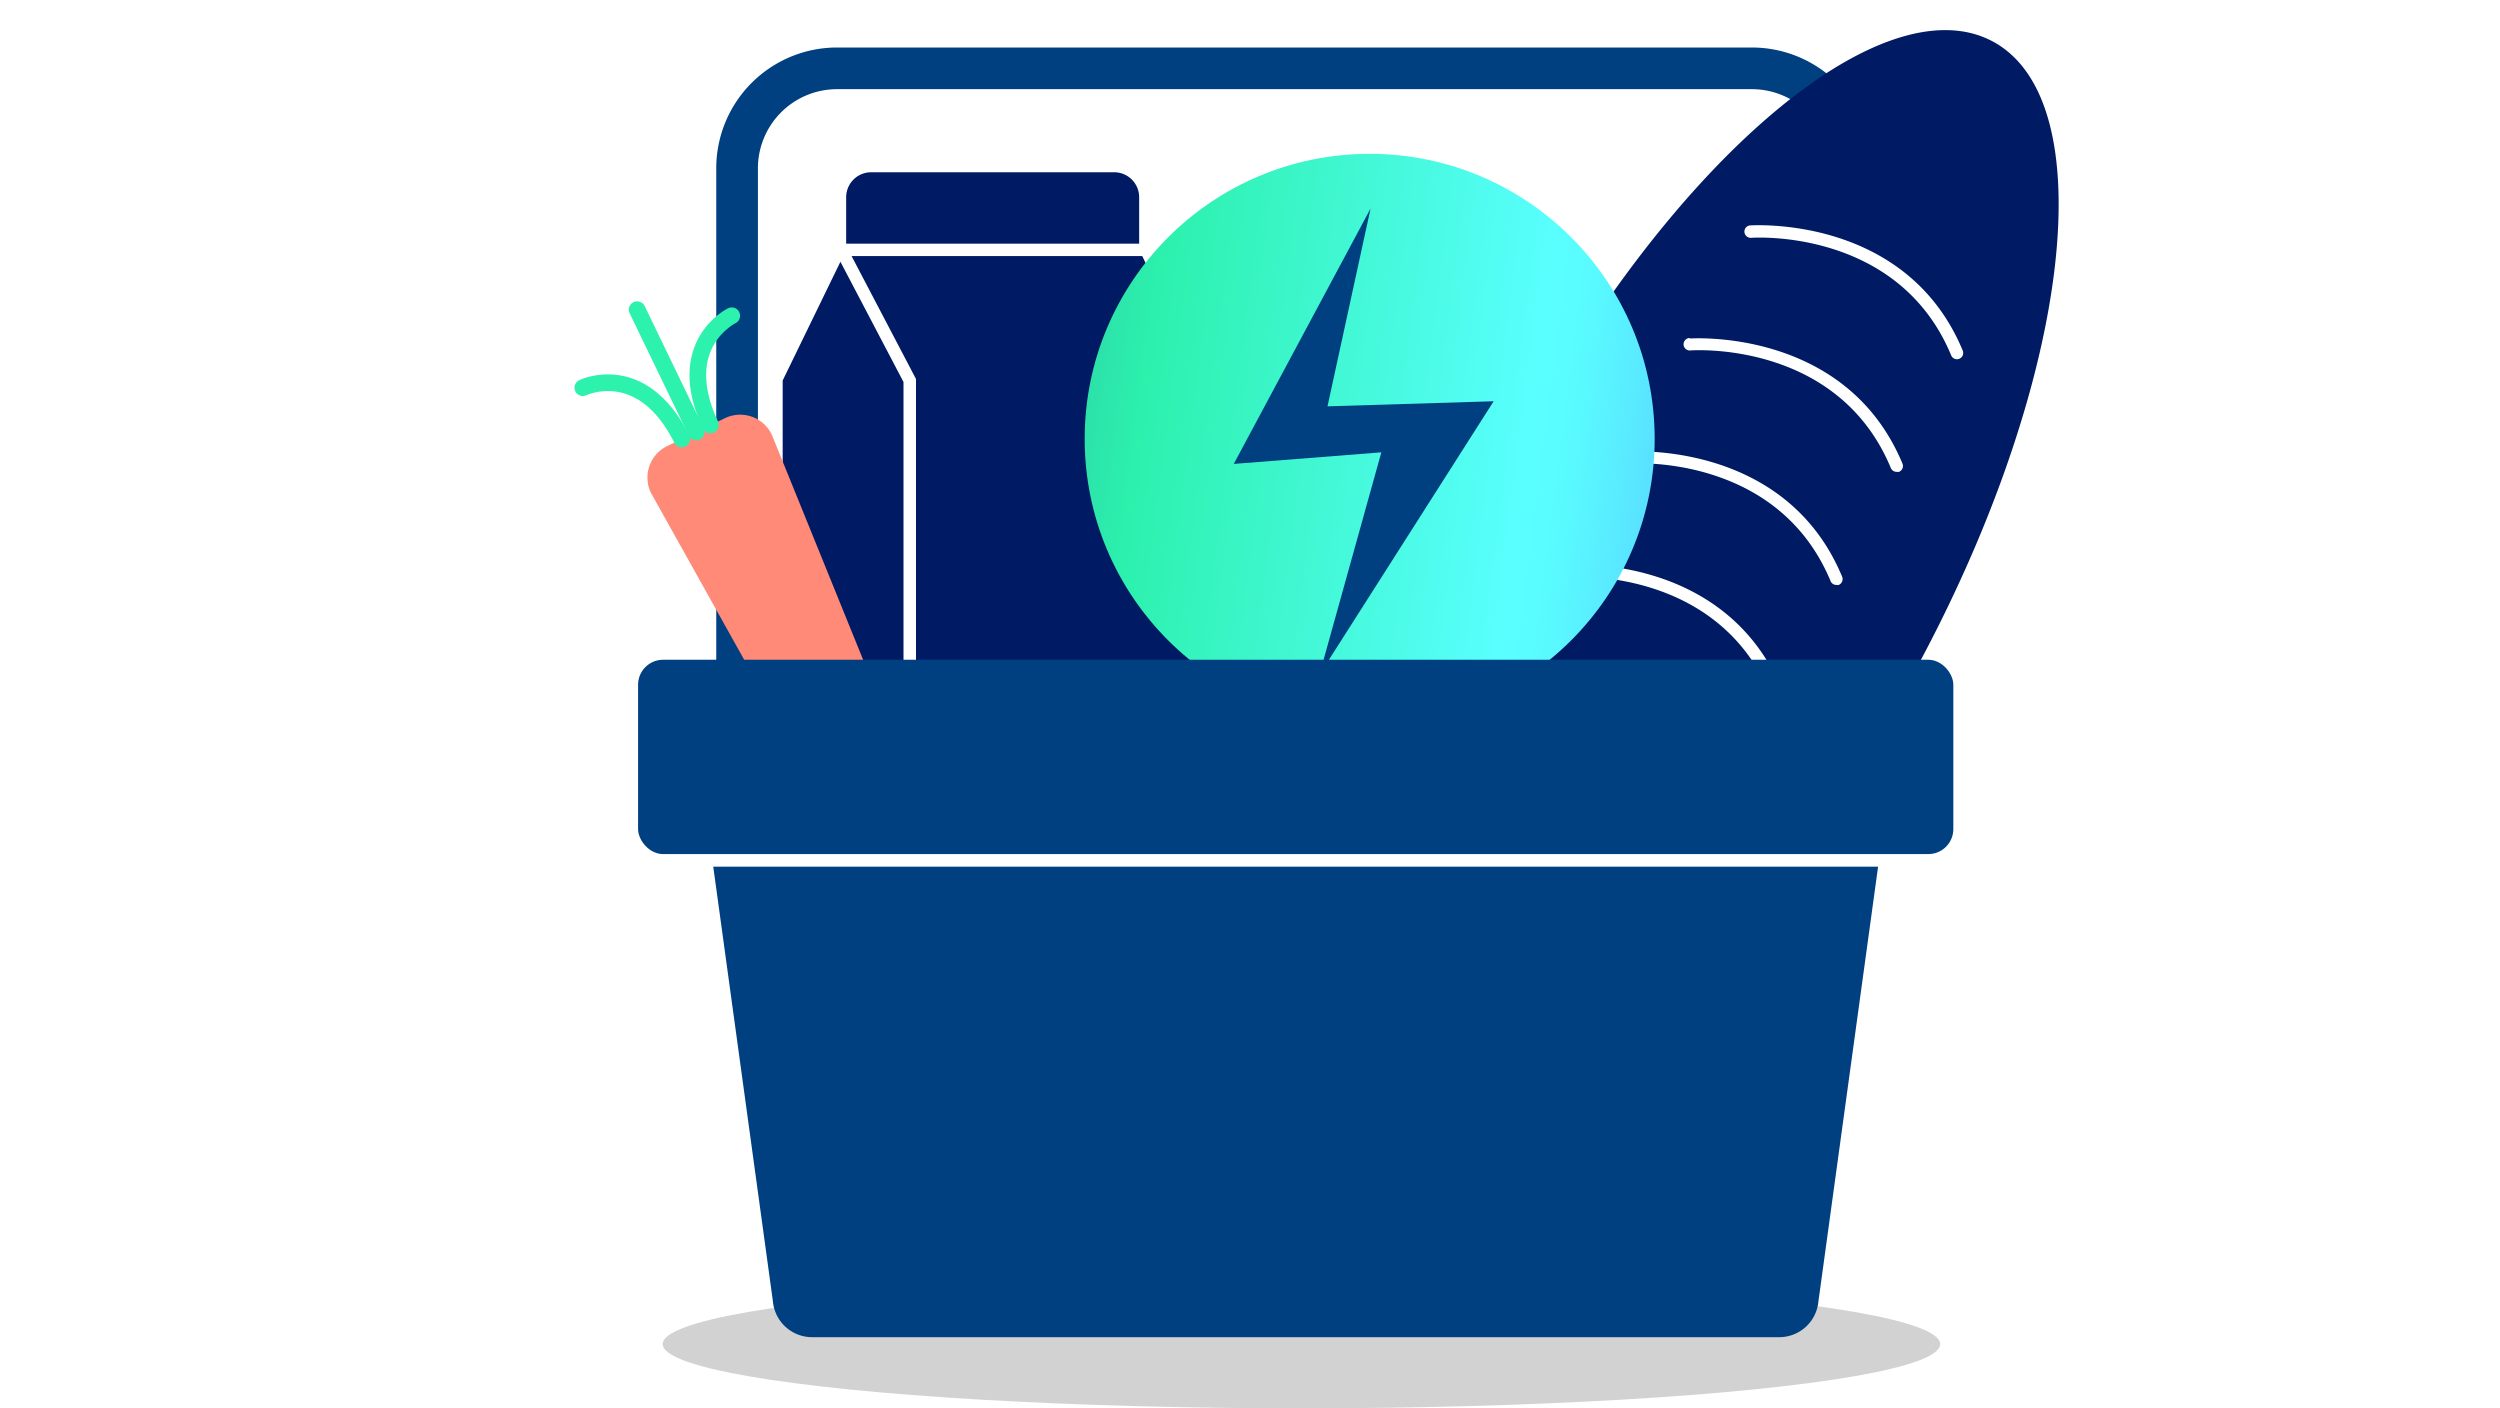
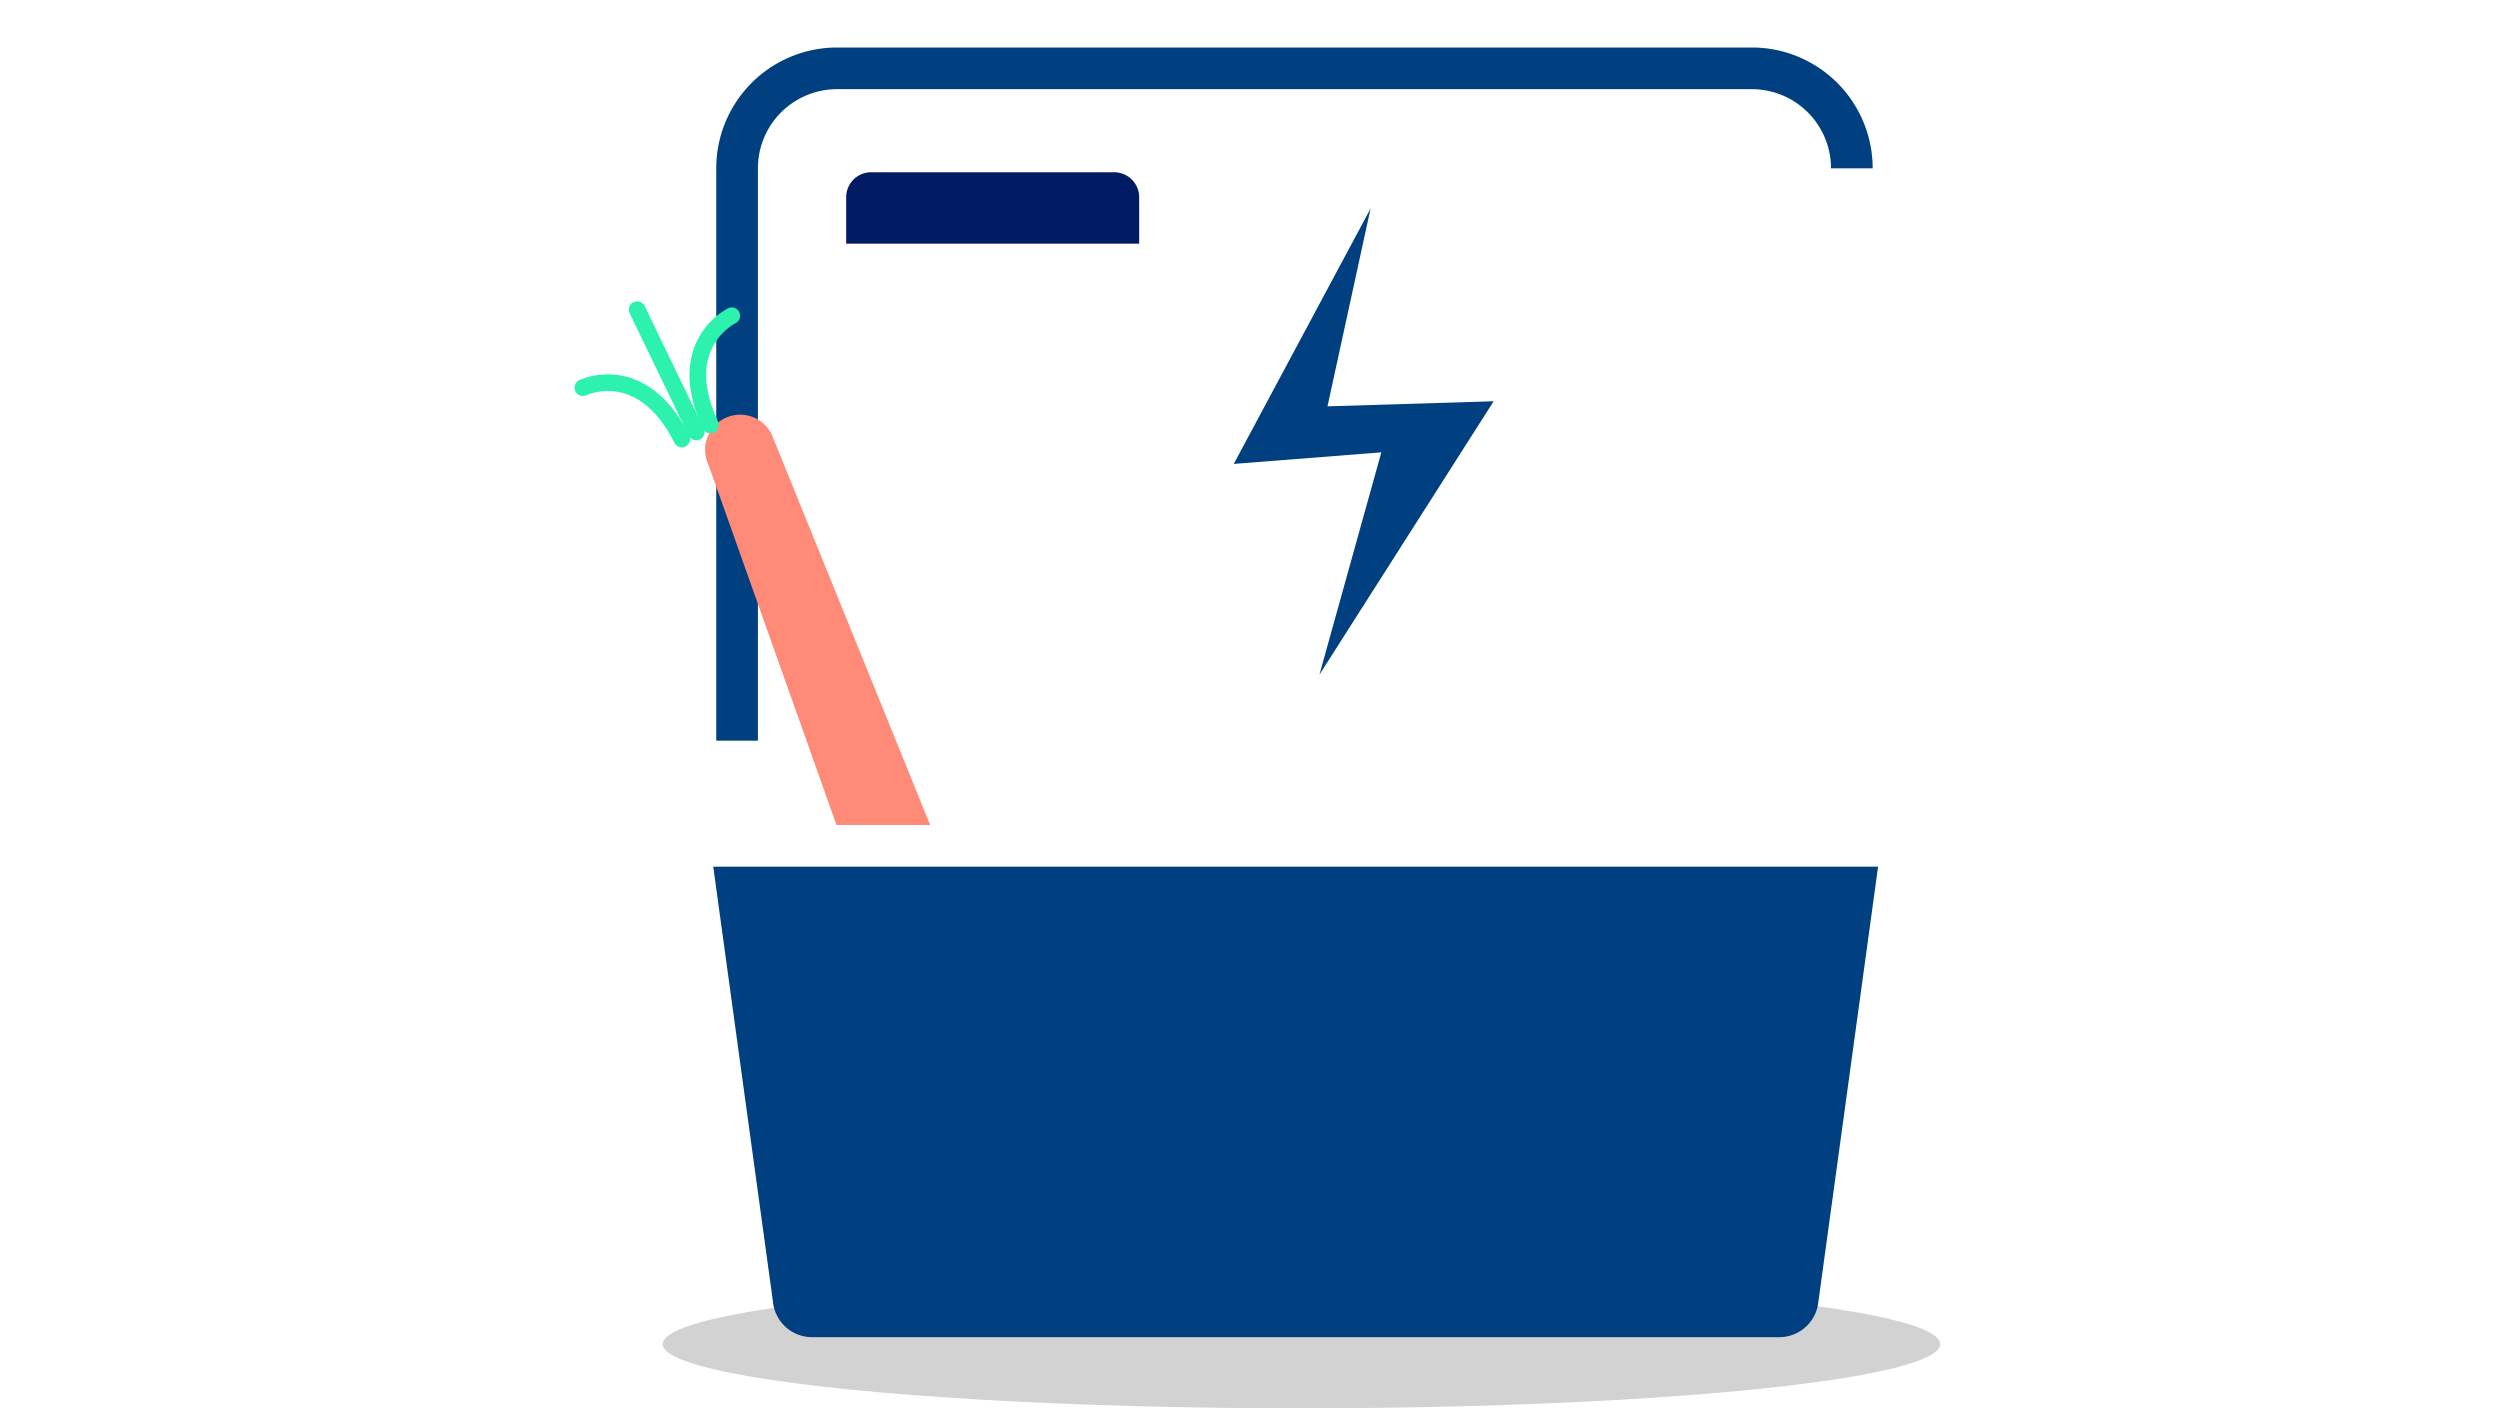
<svg xmlns="http://www.w3.org/2000/svg" id="Art" width="300" height="169" viewBox="0 0 300 169">
  <defs>
    <style>.cls-1,.cls-7{fill:none;stroke-miterlimit:10;}.cls-1{stroke:#004081;stroke-width:5px;}.cls-2{fill:#001b63;}.cls-3{fill:#231f20;opacity:0.2;}.cls-4{fill:url(#GRADIENT_new_);}.cls-5{fill:#004081;}.cls-6{fill:#ff8a78;}.cls-7{stroke:#2cf2ae;stroke-linecap:round;stroke-width:2px;}</style>
    <linearGradient id="GRADIENT_new_" x1="197.94" y1="51.44" x2="125.01" y2="51.44" gradientTransform="translate(8.89 -19.23) rotate(7.34)" gradientUnits="userSpaceOnUse">
      <stop offset="0" stop-color="#59dfff" />
      <stop offset="0.05" stop-color="#59eaff" />
      <stop offset="0.14" stop-color="#59faff" />
      <stop offset="0.21" stop-color="#59ffff" />
      <stop offset="0.85" stop-color="#2cf1ad" />
      <stop offset="1" stop-color="#2cd8a7" />
    </linearGradient>
  </defs>
  <path class="cls-1" d="M222.22,20.2a12,12,0,0,0-12-12H100.45a12,12,0,0,0-12,12V88.88" />
-   <path class="cls-2" d="M218.78,98.16a170.42,170.42,0,0,0,11.67-18.87c18.11-33.94,22-67.22,8.65-74.33s-38.81,14.65-56.91,48.59c-8.47,15.89-13.83,31.63-15.76,44.61ZM210,27.05c.18,0,18.73-1.32,25.52,15a.75.75,0,0,1-.4,1,.72.72,0,0,1-.29.06.76.76,0,0,1-.69-.47c-6.37-15.33-23.85-14.12-24-14.1a.77.77,0,0,1-.81-.69A.75.75,0,0,1,210,27.05Zm-7.24,13.57c.18,0,18.73-1.32,25.53,15a.75.75,0,0,1-.41,1,.69.69,0,0,1-.28,0,.75.75,0,0,1-.7-.46c-6.38-15.35-23.84-14.12-24-14.11a.75.75,0,1,1-.12-1.49Zm-7.24,13.57c.19,0,18.74-1.32,25.53,15a.76.76,0,0,1-.4,1,1,1,0,0,1-.29,0,.73.73,0,0,1-.69-.46c-6.38-15.33-23.86-14.12-24-14.11a.76.76,0,0,1-.81-.69A.75.75,0,0,1,195.53,54.19Zm-7.24,13.57c.19,0,18.74-1.33,25.53,15a.75.75,0,1,1-1.38.58c-6.37-15.33-23.85-14.12-24-14.11a.75.75,0,0,1-.8-.69A.73.73,0,0,1,188.29,67.76Z" />
  <path class="cls-2" d="M136.7,23.67a3,3,0,0,0-3-3H104.54a3,3,0,0,0-3,3v5.57H136.7Z" />
-   <polygon class="cls-2" points="137.07 30.73 102.19 30.73 109.92 45.48 109.92 81.19 108.42 81.19 108.42 45.84 100.85 31.41 93.92 45.66 93.92 82.67 109.08 82.67 144.33 82.67 144.33 45.66 137.07 30.73" />
  <ellipse class="cls-3" cx="156.17" cy="161.29" rx="76.65" ry="7.71" />
-   <circle class="cls-4" cx="164.36" cy="52.66" r="34.2" />
  <polygon class="cls-5" points="164.47 25.02 148.05 55.67 165.76 54.28 158.33 80.96 179.24 48.15 159.3 48.76 164.47 25.02" />
  <path class="cls-5" d="M92.75,156.17a4.72,4.72,0,0,0,4.6,4.29H213.61a4.72,4.72,0,0,0,4.6-4.29L225.37,104H85.59Z" />
-   <path class="cls-6" d="M111.62,99l-19-46.83a4.2,4.2,0,0,0-5.6-2l-6.92,3.34a4.21,4.21,0,0,0-2,5.61L100.38,99Z" />
+   <path class="cls-6" d="M111.62,99l-19-46.83a4.2,4.2,0,0,0-5.6-2a4.21,4.21,0,0,0-2,5.61L100.38,99Z" />
  <line class="cls-7" x1="83.55" y1="51.84" x2="76.46" y2="37.16" />
  <path class="cls-7" d="M87.81,37.89S80.72,41.31,85.25,51" />
  <path class="cls-7" d="M69.94,46.52S77,43.09,81.82,52.68" />
-   <rect class="cls-5" x="76.57" y="79.17" width="157.83" height="23.32" rx="3" />
</svg>